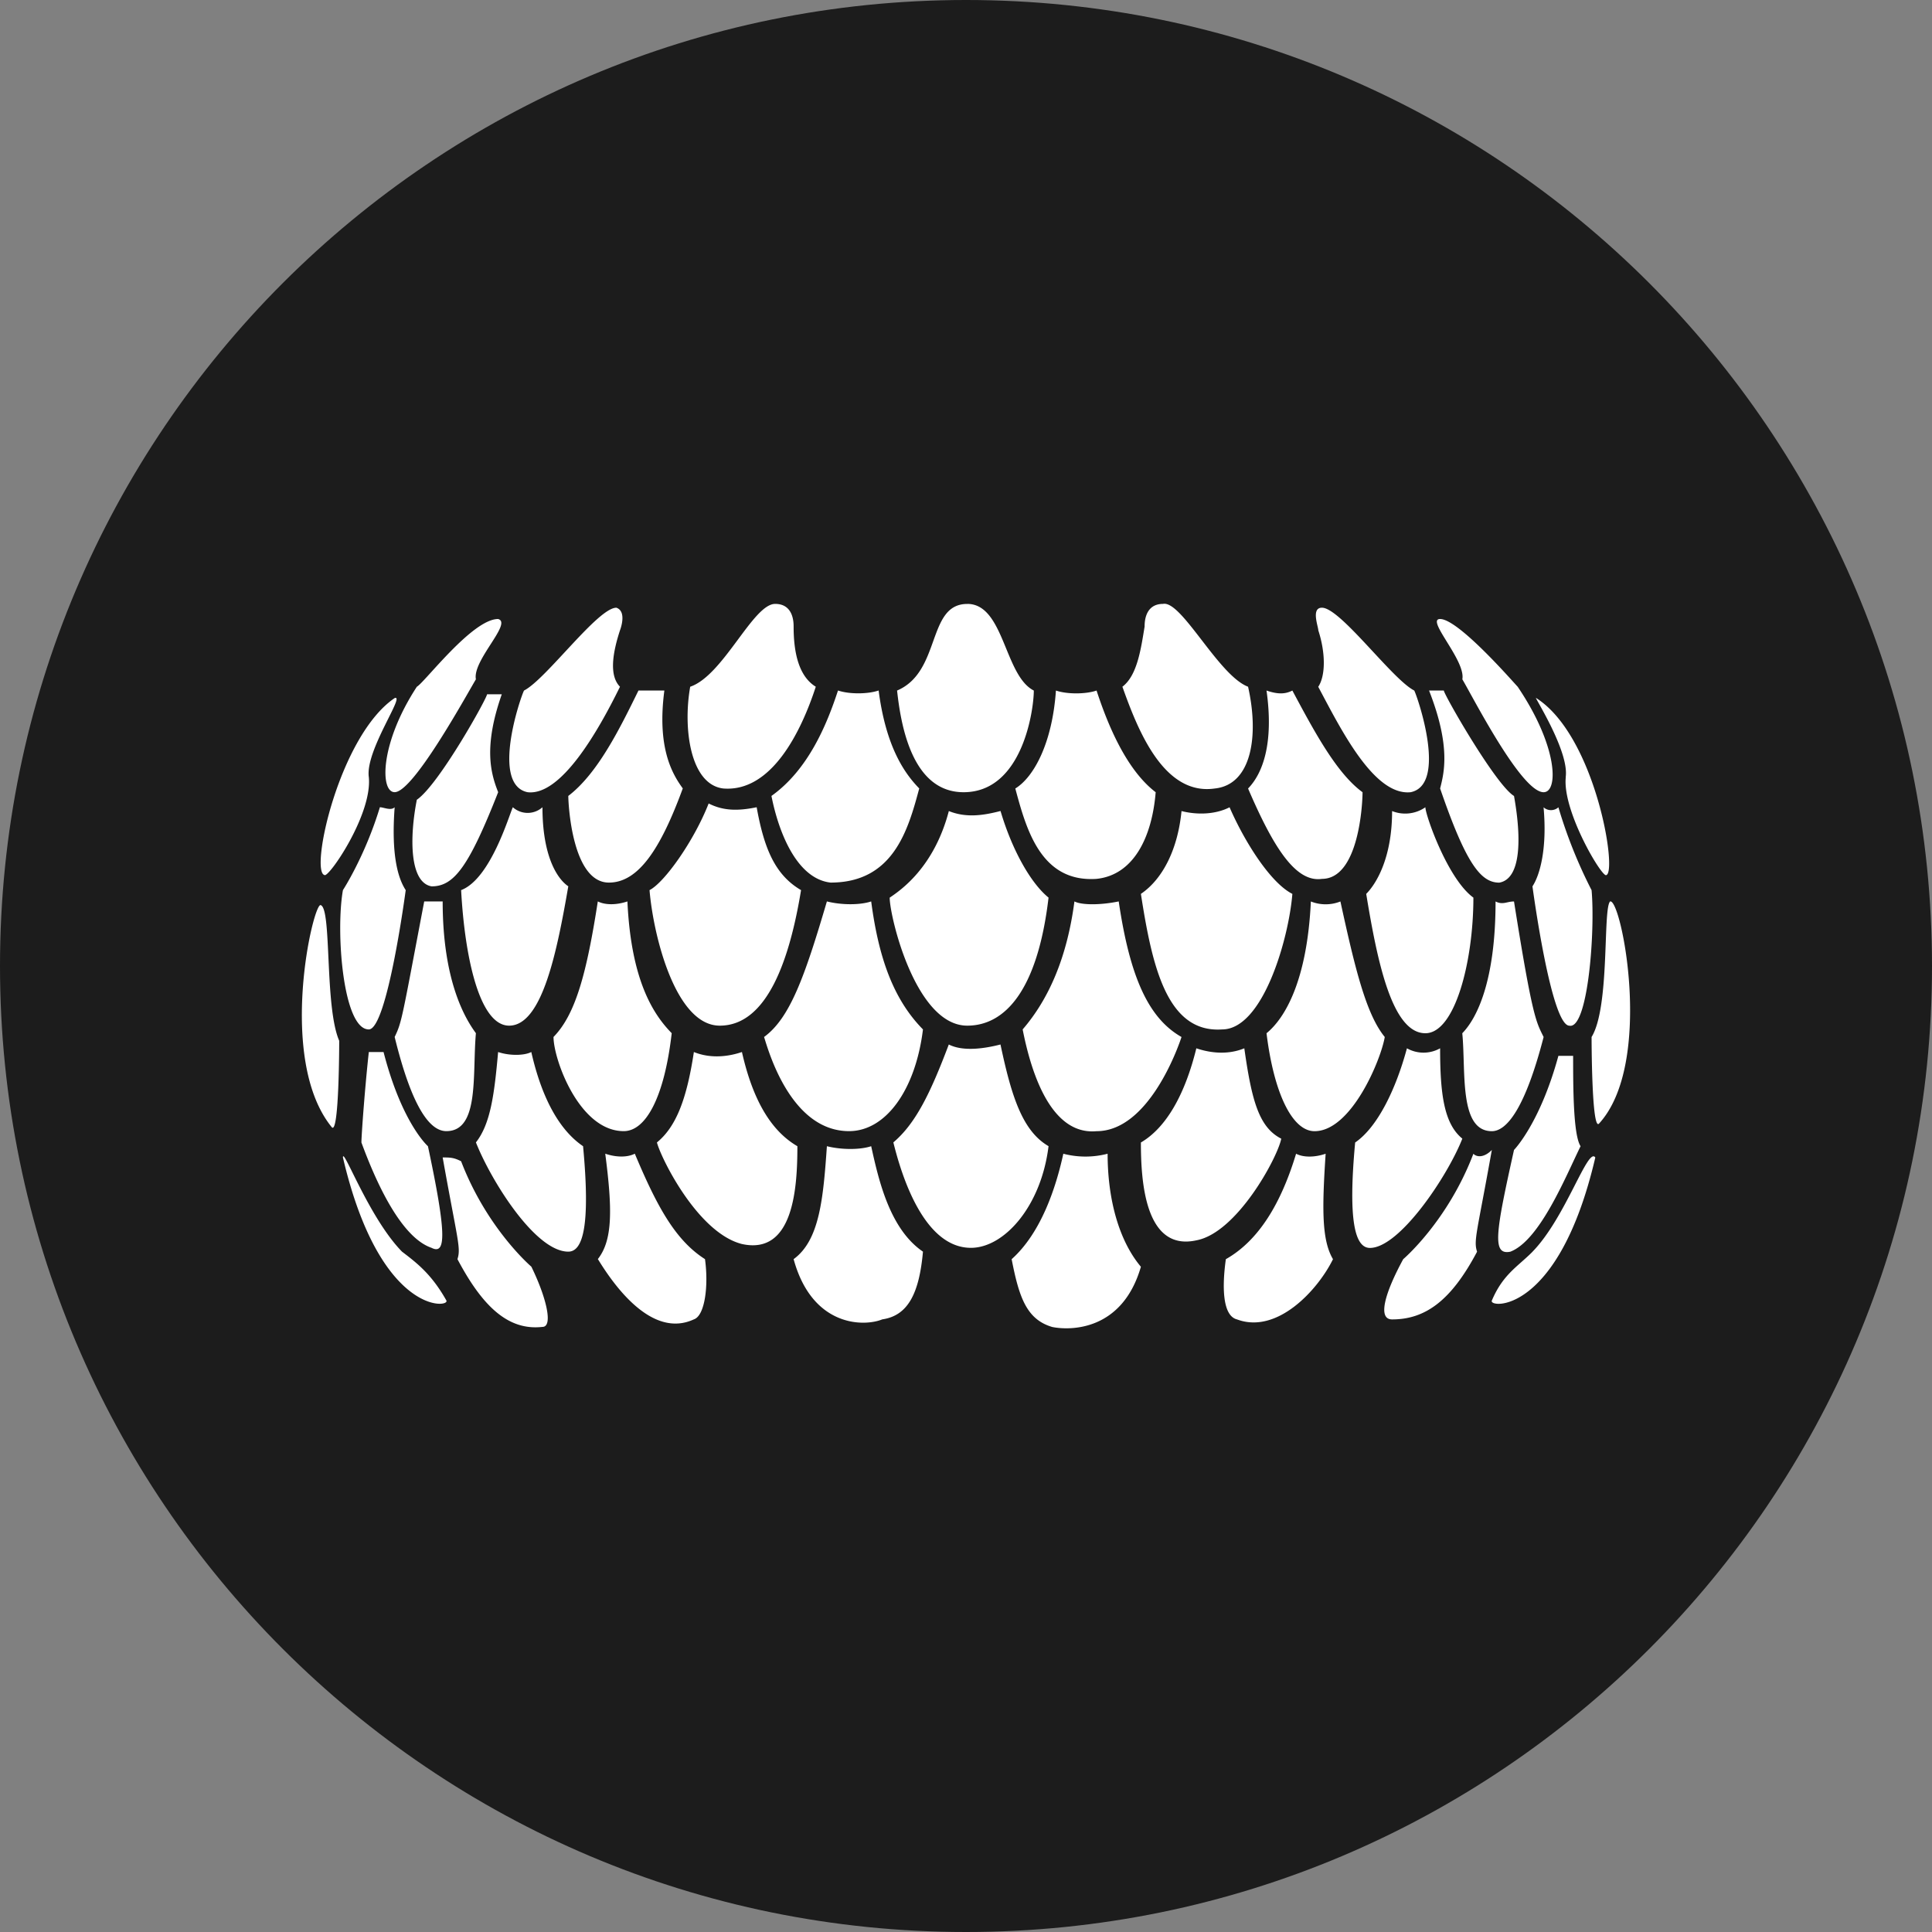
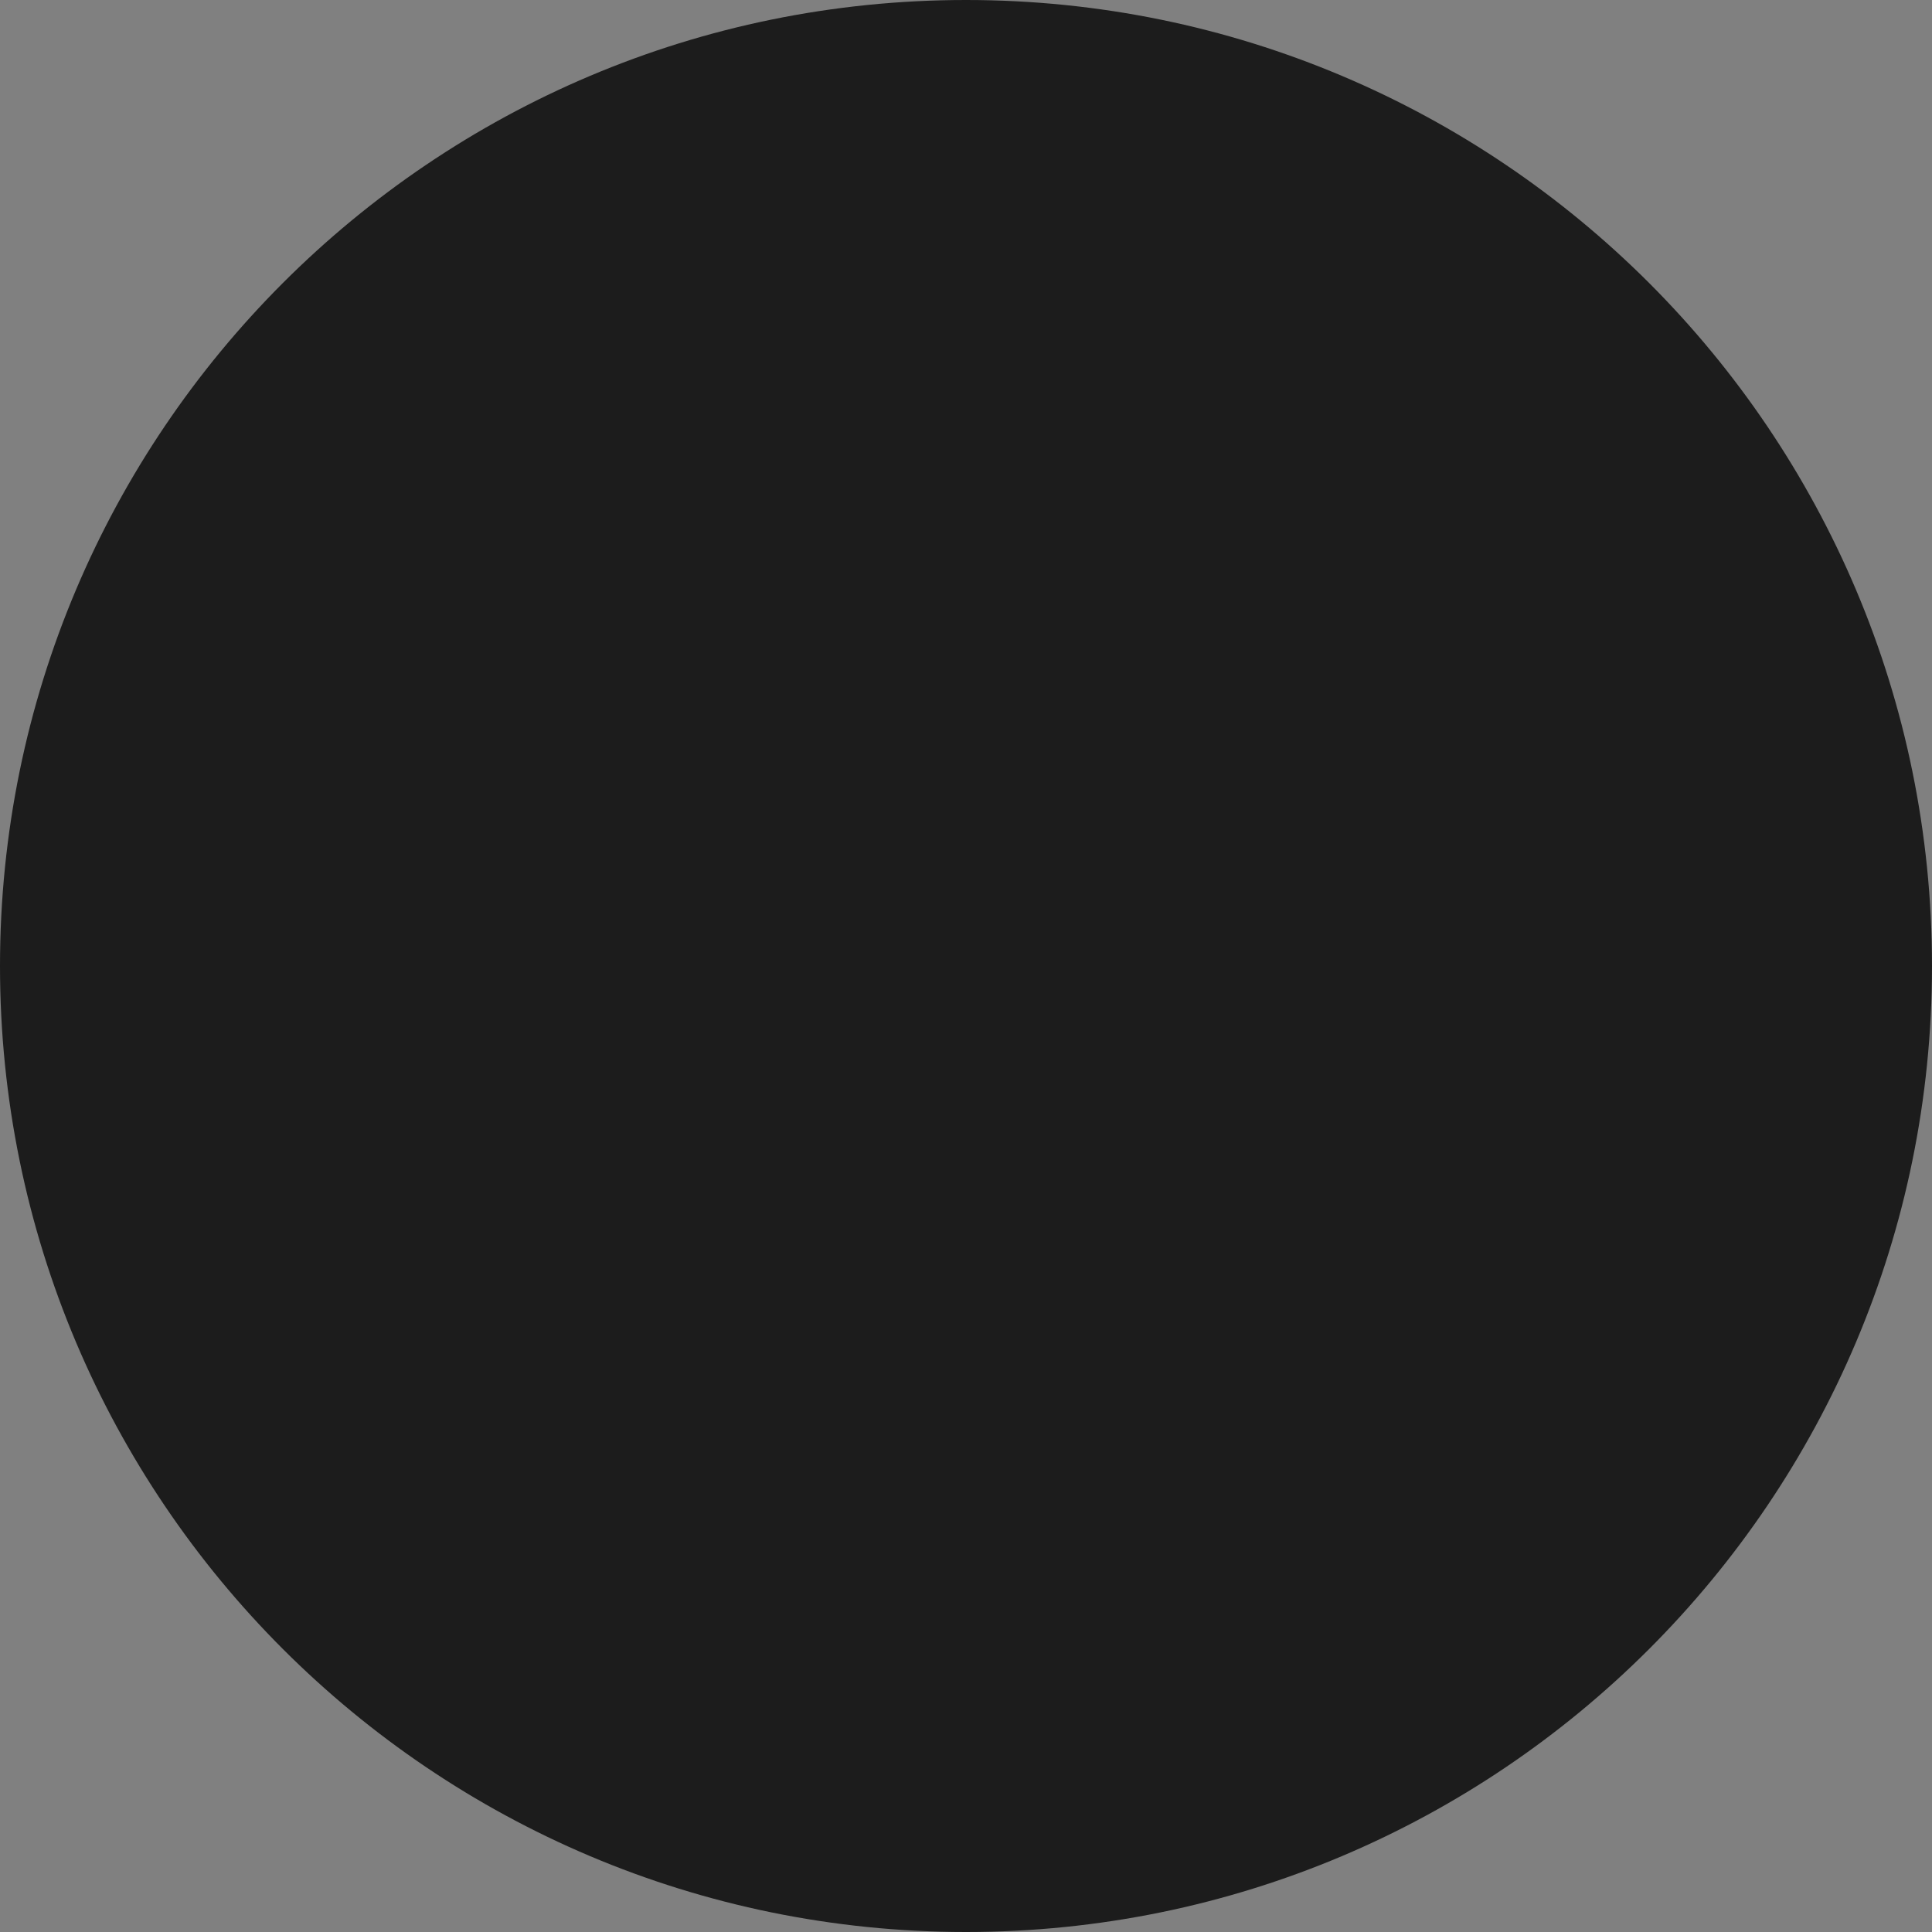
<svg xmlns="http://www.w3.org/2000/svg" width="40" height="40" fill="none">
  <rect width="100%" height="100%" fill="#808080" stroke="none" />
  <path d="M20 40c11.046 0 20-8.954 20-20S31.046 0 20 0 0 8.954 0 20s8.954 20 20 20z" fill="#1C1C1C" />
-   <path d="M19.643 16.791c.383.157.765.078 1.072 0 .23.78.612 1.482.994 1.793-.23 1.95-.918 2.651-1.683 2.651-1.07 0-1.606-2.261-1.606-2.65.23-.156.918-.625 1.225-1.794h-.002zm-1.147 6.861c.46-.39.765-1.013 1.148-2.027.306.156.765.078 1.07 0 .23 1.091.46 1.794.995 2.105-.153 1.247-.918 2.105-1.607 2.105-.994 0-1.452-1.559-1.606-2.183zm-6.119 2.417c.306-.39.306-1.013.154-2.183.229.078.459.078.612 0 .458 1.091.84 1.793 1.453 2.183.076.546 0 1.17-.23 1.247-.841.39-1.606-.623-1.987-1.247h-.002zm-3.212-2.105c.153 0 .23 0 .382.079.537 1.402 1.454 2.182 1.454 2.182.306.624.459 1.247.229 1.247-.688.078-1.224-.39-1.759-1.403.076-.234 0-.39-.306-2.105zm-2.065 0c.765 3.275 2.218 3.119 2.142 2.962-.306-.545-.612-.778-.919-1.012-.687-.703-1.223-2.184-1.223-1.95zm9.331 2.105c.536-.39.613-1.248.689-2.338.306.076.687.076.917 0 .154.7.383 1.714 1.072 2.183-.077.857-.307 1.325-.842 1.402-.382.157-1.453.157-1.836-1.247zm-6.578-2.416c.307-.39.383-1.014.46-1.872.23.078.535.078.687 0 .23 1.013.612 1.638 1.072 1.95.153 1.636 0 2.183-.306 2.183-.688 0-1.606-1.483-1.913-2.263v.002zm-2.37 0c0-.157.075-1.17.153-1.872h.305c.382 1.482.919 1.95.919 1.95.382 1.793.382 2.26.075 2.104-.688-.234-1.223-1.559-1.453-2.183zm6.118 0c.382-.313.612-.858.765-1.872.383.155.765.078.995 0 .229 1.013.612 1.638 1.148 1.95 0 .856-.078 2.26-1.148 2.025-.919-.232-1.683-1.792-1.76-2.104zm-.688-.234c-.918 0-1.453-1.483-1.453-1.95.458-.468.687-1.325.917-2.806.154.077.383.077.613 0 .076 1.637.535 2.338.917 2.728-.152 1.325-.535 2.028-.993 2.028zm-4.742-1.95c.152-.313.152-.39.612-2.806h.382c0 1.637.458 2.416.688 2.728-.076.858.077 2.028-.612 2.028-.305 0-.688-.39-1.07-1.95zm-1.53-2.729c.23.079.076 2.105.382 2.808 0 0 0 1.948-.152 1.792-1.148-1.404-.383-4.677-.23-4.6zm9.179 2.729c.535-.39.841-1.248 1.3-2.806.306.077.687.077.917 0 .154 1.168.459 2.027 1.072 2.65-.153 1.247-.766 2.106-1.53 2.106-1.224 0-1.683-1.716-1.76-1.95zm-6.273-3.04c.613-.234.995-1.56 1.071-1.716a.459.459 0 0 0 .613 0c0 1.013.305 1.482.535 1.637-.23 1.325-.536 2.885-1.225 2.885-.611 0-.918-1.404-.994-2.806zm-1.912 2.884c-.535 0-.688-2.027-.535-2.884 0 0 .458-.703.765-1.716.076 0 .23.078.306 0-.076 1.013.076 1.482.229 1.716 0 0-.382 2.884-.764 2.884h-.001zm5.813-2.884c.307-.156.918-1.014 1.224-1.794.306.156.613.156.994.078.154.858.383 1.403.919 1.716-.23 1.402-.689 2.806-1.683 2.806-.918 0-1.377-1.871-1.454-2.806zm.688-2.105c-.457 1.247-.917 1.949-1.529 1.949-.765 0-.841-1.638-.841-1.794.613-.468 1.07-1.403 1.453-2.183h.536c-.154 1.169.152 1.715.382 2.028h-.001zm-3.747-1.95c-.383 1.091-.23 1.637-.075 2.027-.613 1.559-.92 1.95-1.378 1.95-.459-.078-.459-1.015-.306-1.793.458-.313 1.454-2.105 1.454-2.184h.305zm-2.218.079c.229-.08-.613 1.09-.535 1.637.075.779-.843 2.105-.919 2.026-.305-.077.306-2.885 1.454-3.663zm10.861 1.87c-.23.858-.536 1.95-1.836 1.95-.688-.078-1.07-1.013-1.224-1.794.765-.545 1.148-1.481 1.378-2.183.228.078.612.078.841 0 .152 1.169.535 1.715.841 2.028zM8.63 14.218c.152-.077 1.147-1.402 1.682-1.402.306.078-.535.857-.459 1.248-.23.39-1.3 2.337-1.682 2.337-.306 0-.306-1.012.459-2.182zm18.816 9.67c-.078 1.168-.078 1.792.152 2.182-.306.625-1.147 1.56-1.987 1.247-.308-.077-.308-.7-.231-1.247.689-.39 1.147-1.169 1.454-2.183.152.078.382.078.612 0zm3.059 0c.076.077.23.077.382-.08-.306 1.717-.382 1.872-.306 2.107-.535 1.012-1.07 1.402-1.759 1.402-.306 0-.152-.545.23-1.247 0 0 .918-.779 1.453-2.183zm1.225 2.027c-.308.311-.613.467-.843 1.012-.076.157 1.378.313 2.142-2.962-.153-.234-.613 1.247-1.3 1.95zm-8.798-2.028c0 .935.23 1.793.689 2.34-.383 1.324-1.452 1.324-1.835 1.247-.536-.157-.689-.624-.841-1.404.61-.545.917-1.482 1.07-2.183.306.078.612.078.917 0zm6.884-2.183c0 .936.078 1.56.46 1.87-.306.78-1.3 2.263-1.913 2.263-.306 0-.458-.546-.306-2.183.459-.313.841-1.093 1.072-1.95a.701.701 0 0 0 .687 0zm2.754.156c0 .625 0 1.637.154 1.871-.307.625-.842 1.95-1.454 2.184-.383.077-.306-.39.076-2.107 0 0 .536-.544.919-1.948h.305zm-6.808-.157c.154 1.093.306 1.638.765 1.872-.075.39-.917 1.95-1.759 2.105-1.07.235-1.147-1.248-1.147-2.026.535-.313.918-1.014 1.148-1.95.23.078.612.156.993 0zm2.908-.233c-.078.467-.69 1.95-1.454 1.95-.459 0-.841-.78-.994-2.028.383-.312.841-1.09.918-2.728a.83.83 0 0 0 .612 0c.305 1.403.535 2.338.918 2.806zm2.676-2.806c.383 2.416.459 2.494.613 2.806-.383 1.481-.765 1.95-1.072 1.95-.687 0-.535-1.248-.612-2.028.306-.312.689-1.09.689-2.728.153.077.23 0 .382 0zm1.606 2.806c.383-.624.23-2.65.383-2.806.23-.08.917 3.352-.23 4.6-.153.156-.153-1.794-.153-1.794zm-9.79-2.806c.23 1.558.613 2.416 1.3 2.806-.076.233-.687 1.95-1.759 1.95-.84.077-1.3-.936-1.53-2.107.536-.622.918-1.48 1.072-2.65.152.078.535.078.917 0zm6.349-1.95c0 .156.459 1.482.994 1.87 0 1.326-.383 2.808-.994 2.808-.689 0-.995-1.48-1.225-2.885.23-.233.536-.78.536-1.715a.73.73 0 0 0 .688-.078zm3.441 1.716c.077.857-.076 2.884-.459 2.806-.382 0-.765-2.885-.765-2.885.154-.234.307-.779.23-1.637a.229.229 0 0 0 .307 0 9.951 9.951 0 0 0 .687 1.716zm-7.495-1.716c.305.702.841 1.56 1.3 1.793-.076.937-.612 2.806-1.454 2.806-1.147.08-1.452-1.324-1.682-2.806.459-.312.765-.935.841-1.715.306.078.688.078.995-.078zm1.913 1.482c-.537.078-.995-.625-1.53-1.871.305-.313.535-.937.382-2.028.229.078.383.078.535 0 .459.858.918 1.715 1.453 2.105 0 .234-.075 1.794-.841 1.794zm2.446-1.871c.078-.313.23-.859-.229-2.028h.306c0 .078 1.07 1.95 1.453 2.183.154.857.154 1.716-.306 1.794-.381 0-.688-.39-1.224-1.95zm2.6-.235c.078-.545-.687-1.715-.611-1.638 1.225.78 1.684 3.588 1.453 3.665-.076.079-.917-1.325-.84-2.027h-.002zm-9.712 2.106c-1.148.078-1.454-1.014-1.683-1.871.383-.235.765-.937.841-2.028.229.078.613.078.841 0 .23.702.613 1.638 1.224 2.105-.076.935-.459 1.715-1.225 1.794h.001zm7.112-5.38c.383 0 1.53 1.325 1.606 1.402.843 1.248.843 2.184.537 2.184-.46 0-1.454-1.95-1.683-2.338.075-.39-.765-1.248-.46-1.248zm-16.98.234c-.152.467-.229.935 0 1.168-.459.937-1.224 2.263-1.912 2.184-.764-.156-.153-1.95-.075-2.105.458-.233 1.528-1.715 1.912-1.715.229.078.075.468.075.468zm3.595-.078c0 .468.078 1.013.459 1.246-.305.937-.918 2.184-1.913 2.107-.687-.079-.84-1.248-.687-2.107.687-.233 1.3-1.715 1.759-1.715.382 0 .382.39.382.47zm10.863 1.246c.152-.233.152-.7 0-1.168 0-.078-.154-.468.075-.468.382 0 1.453 1.482 1.912 1.715.076.157.688 1.95-.076 2.105-.765.078-1.454-1.325-1.913-2.184h.002zm-4.056 0c.307-.233.383-.778.46-1.246 0-.078 0-.469.382-.469.382-.077 1.147 1.482 1.76 1.715.229 1.014.075 2.028-.69 2.107-1.07.155-1.605-1.248-1.912-2.107zm-3.212-1.715c.765 0 .765 1.482 1.378 1.794 0 .39-.23 2.105-1.454 2.105-1.072 0-1.3-1.403-1.377-2.105.918-.39.613-1.793 1.453-1.793z" fill="#fff" />
</svg>